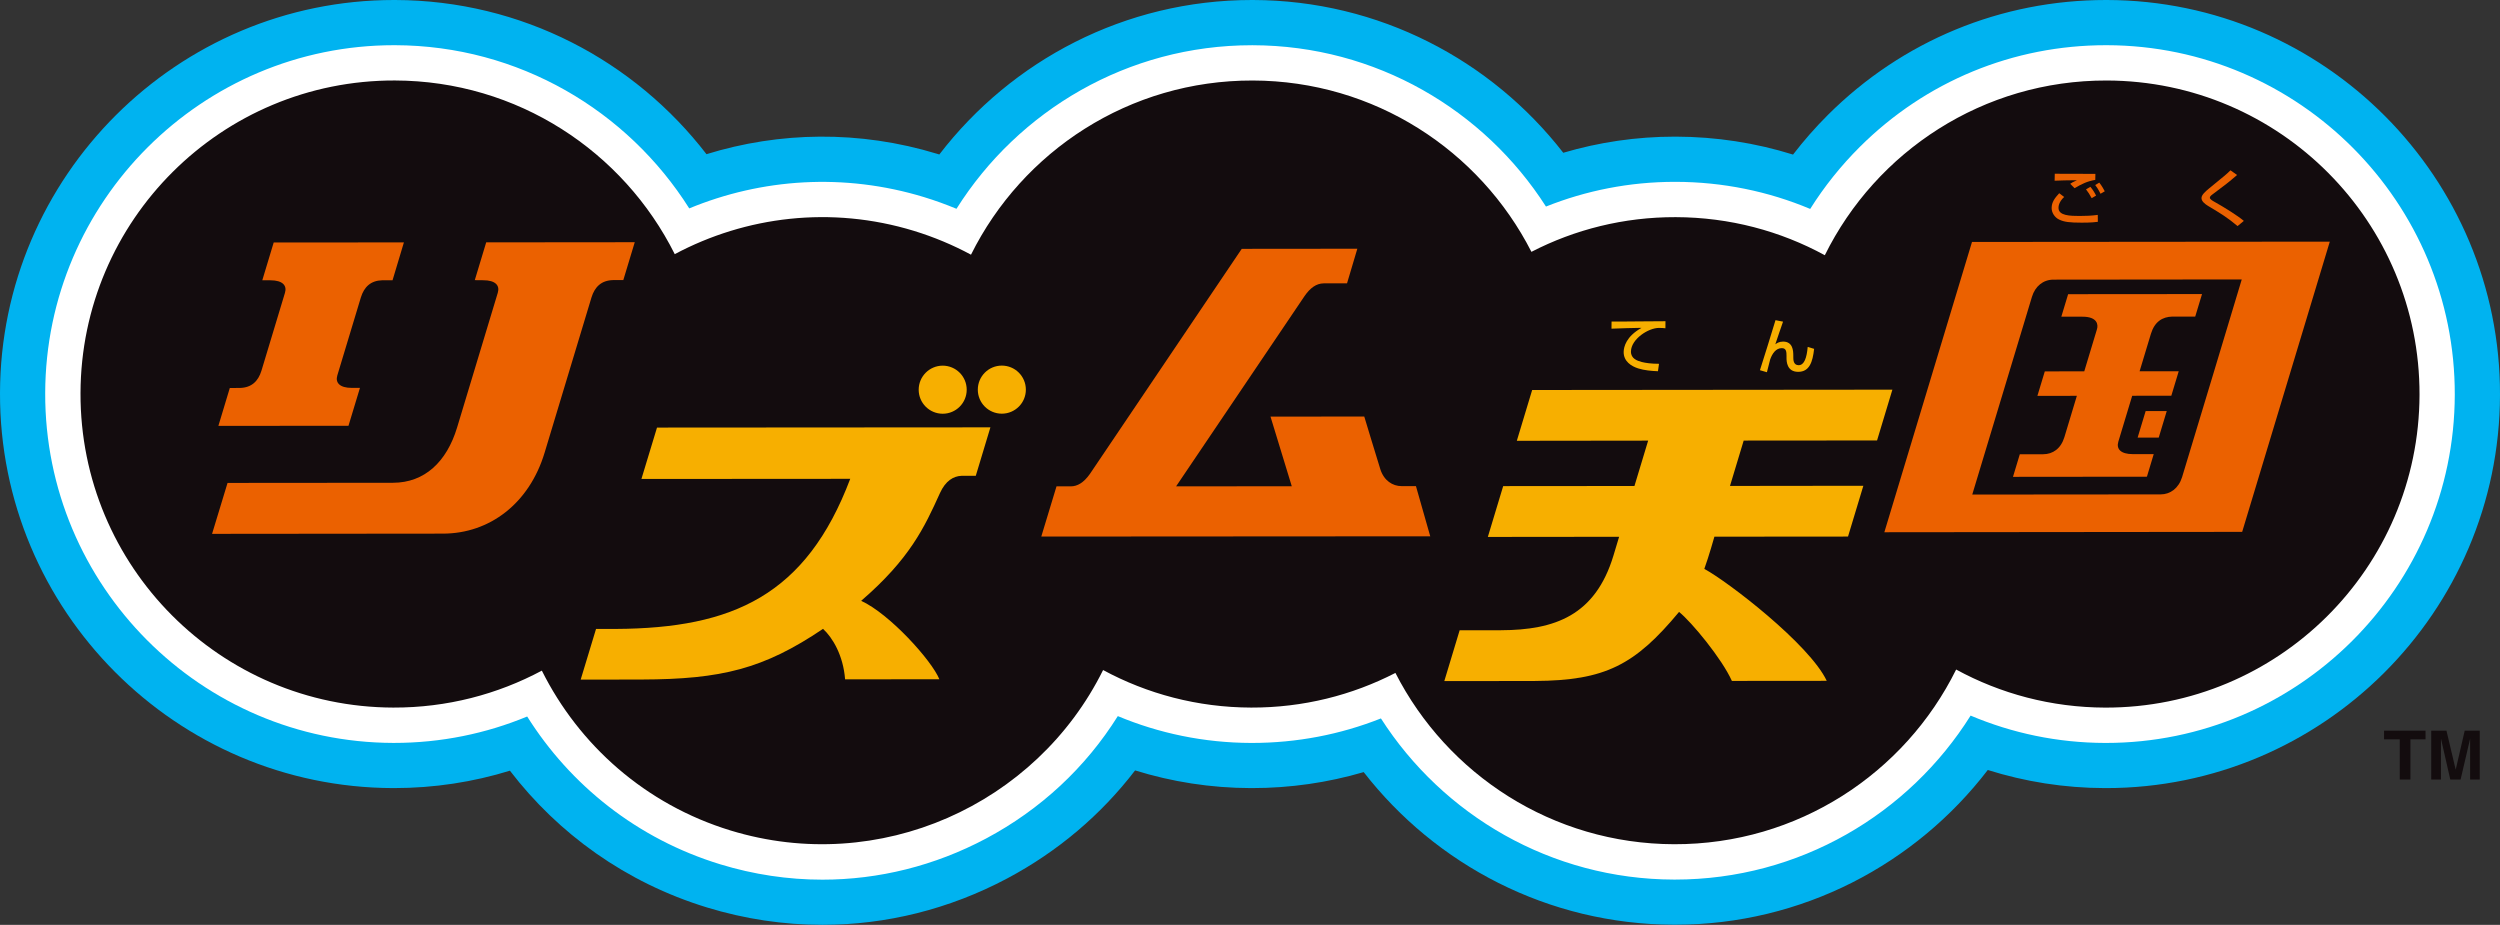
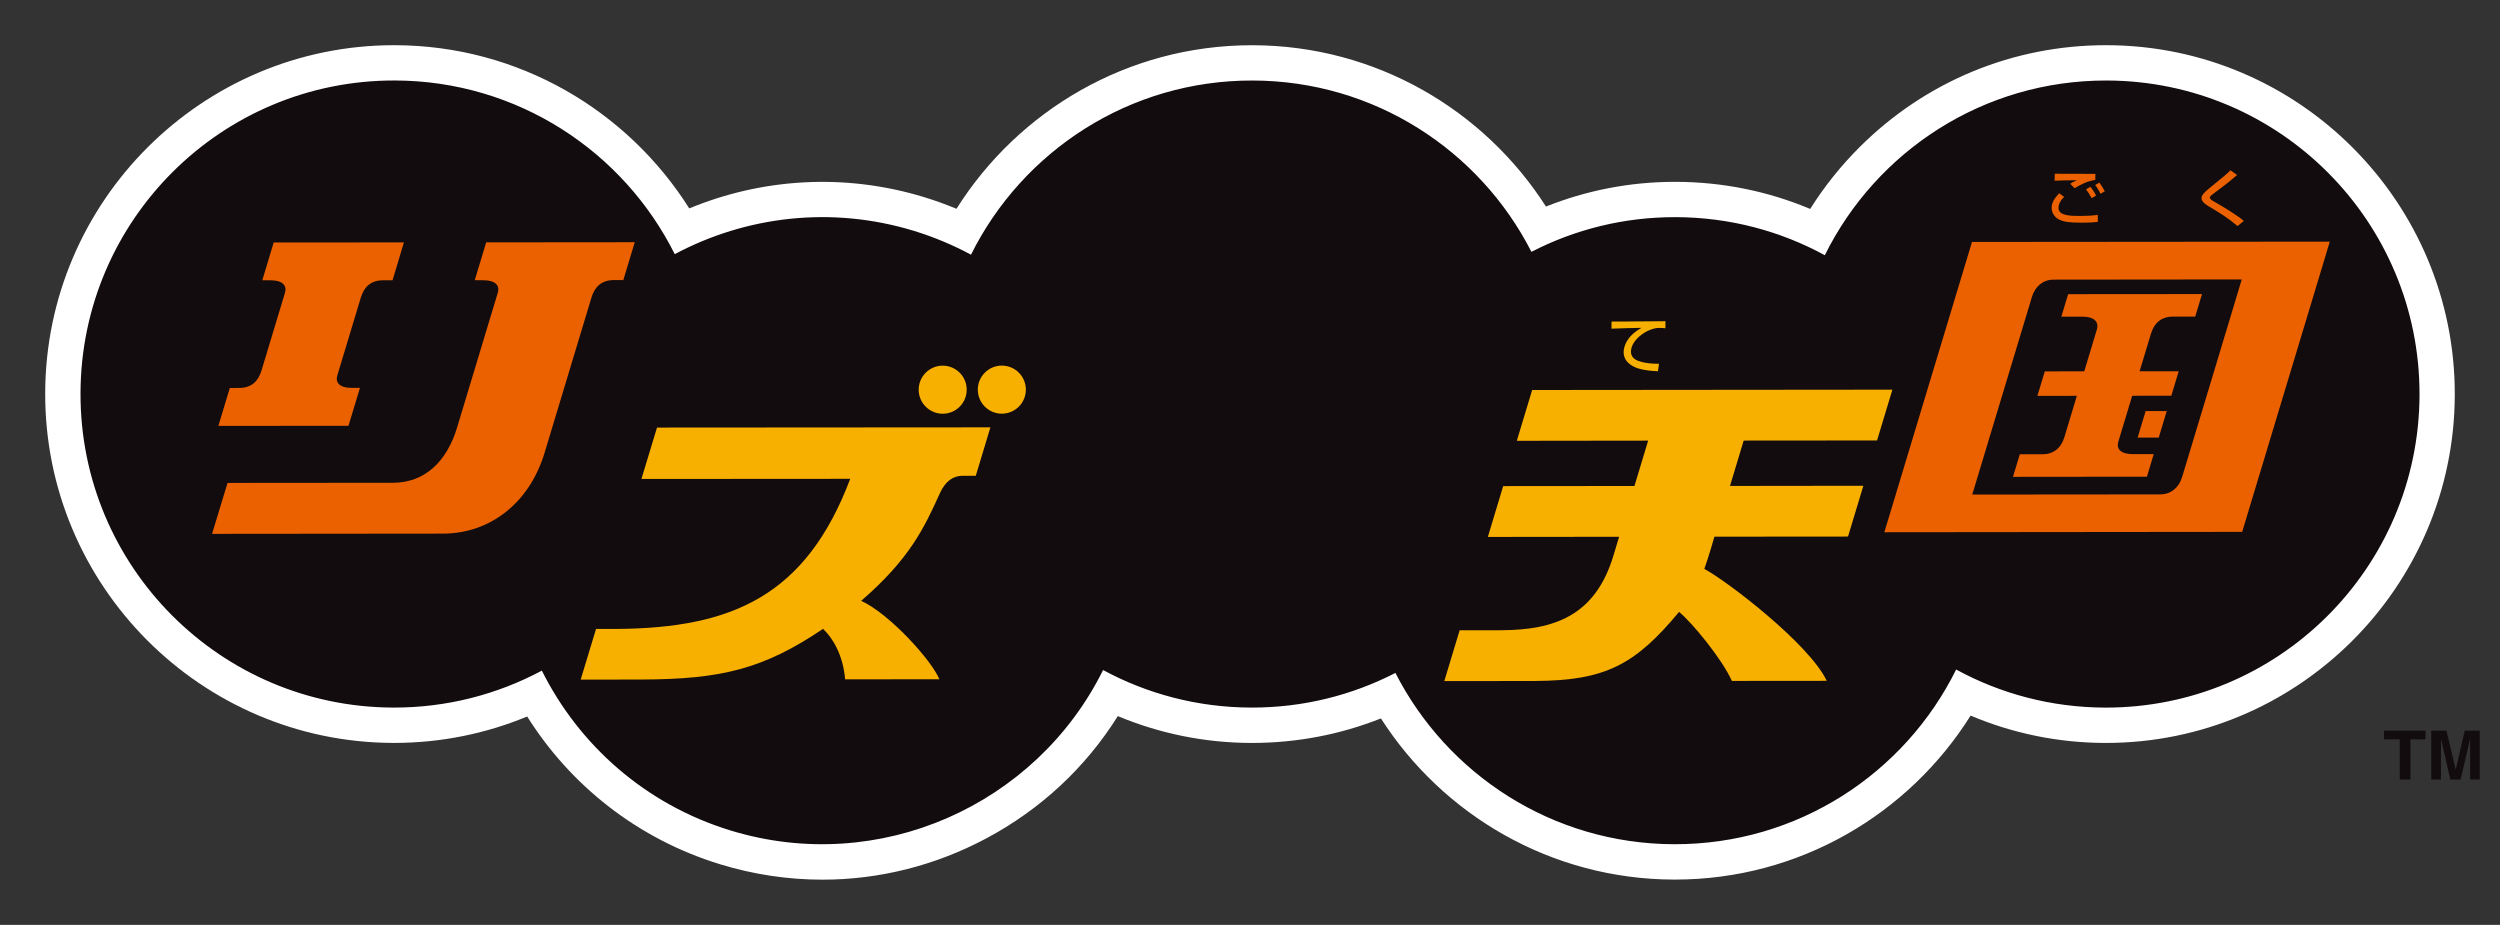
<svg xmlns="http://www.w3.org/2000/svg" version="1.1" id="Layer_1" x="0px" y="0px" viewBox="0 0 884.99 327.39" style="enable-background:new 0 0 884.99 327.39;" xml:space="preserve">
  <rect x="0" y="0" width="884.99" height="327.39" fill="#333333" stroke="none" />
  <style type="text/css">
	.st0{fill:#00B3F0;}
	.st1{fill:#FFFFFF;}
	.st2{fill:#130C0E;}
	.st3{fill:#EB6100;}
	.st4{fill:#F7AF00;}
</style>
  <g id="Cloud">
-     <path id="Light_Blue_1_" class="st0" d="M745.87,0c-0.12,0-0.24,0-0.36,0c-37.12,0-72.05,14.41-98.37,40.61   c-4.48,4.46-8.62,9.18-12.41,14.11c-13.25-4.14-27.18-6.31-41.46-6.35c-0.12,0-0.23,0-0.36,0c-13.72,0-26.98,2-39.52,5.71   C527.92,21.3,488.17,0.12,443.54,0c-0.12,0-0.24,0-0.36,0c-45.01,0-85.13,21.45-110.67,54.69c-0.22-0.07-0.44-0.15-0.67-0.21   c-27.67-8.46-55.99-7.86-81.75,0.1C224.63,21.51,184.71,0.12,139.85,0c-0.12,0-0.23,0-0.35,0C62.74,0,0.19,62.34,0,139.12   c-0.2,76.91,62.21,139.65,139.15,139.86c0.11,0,0.22,0,0.34,0c14.27,0,28.04-2.16,41.02-6.16c17.06,22.26,40.96,39.61,69.77,48.42   c13.44,4.11,27.19,6.15,40.87,6.15c22.54,0,44.89-5.53,65.38-16.42c17.96-9.55,33.29-22.59,45.29-38.25   c12.97,4.03,26.74,6.23,41.01,6.26c0.12,0,0.25,0,0.37,0c13.58,0,26.86-1.94,39.54-5.66c25.47,32.76,65.21,53.91,109.83,54.03   c0.12,0,0.24,0,0.36,0c45.06,0,85.22-21.5,110.74-54.78c13.1,4.13,27.04,6.38,41.48,6.41c0.11,0,0.22,0,0.33,0   c76.75,0,139.31-62.35,139.51-139.14v-0.01C885.19,62.93,822.77,0.2,745.87,0z" />
    <path id="White_1_" class="st1" d="M745.83,16c-0.11,0-0.21,0-0.32,0c-32.86,0-63.78,12.76-87.09,35.95   c-6.77,6.74-12.66,14.12-17.62,22.01c-14.86-6.25-30.97-9.55-47.58-9.59c-0.11,0-0.21,0-0.31,0c-16.11,0-31.51,3.11-45.64,8.75   c-21.9-34.22-60.22-57-103.78-57.11c-0.11,0-0.21,0-0.32,0c-43.98,0-82.69,23.14-104.58,57.9c-3.71-1.54-7.52-2.92-11.43-4.12   c-28.43-8.69-57.63-6.58-83.17,3.98C222.16,39.17,183.65,16.11,139.81,16c-0.1,0-0.21,0-0.31,0C71.54,16,16.17,71.19,16,139.17   c-0.18,68.08,55.08,123.63,123.19,123.82c0.1,0,0.2,0,0.3,0c16.68,0,32.6-3.33,47.13-9.35c15.24,24.23,38.89,43.31,68.34,52.32   c11.9,3.64,24.06,5.44,36.17,5.44c19.95,0,39.74-4.9,57.88-14.54c19.41-10.32,35.35-25.24,46.69-43.36   c14.53,6.07,30.46,9.45,47.16,9.5c0.11,0,0.22,0,0.33,0c15.89,0,31.32-2.99,45.65-8.68c21.91,34.19,60.21,56.94,103.76,57.05   c0.11,0,0.21,0,0.32,0c44.05,0,82.81-23.2,104.67-58.05c14.64,6.19,30.72,9.64,47.59,9.68c0.1,0,0.19,0,0.29,0   c67.95,0,123.33-55.2,123.51-123.19l0,0C869.17,71.71,813.91,16.17,745.83,16z" />
    <path id="Black_1_" class="st2" d="M745.79,28.5c-43.75-0.11-81.65,25.11-99.81,61.85c-15.68-8.55-33.66-13.43-52.79-13.48   c-18.4-0.05-35.77,4.39-51.07,12.28c-18.31-35.91-55.59-60.54-98.66-60.65c-43.68-0.11-81.52,25.03-99.73,61.66   c-6.33-3.41-13.08-6.25-20.22-8.44c-29.31-8.96-59.53-5.14-84.65,8.25c-18.16-36.35-55.68-61.37-99.09-61.48   C78.47,28.35,28.65,77.89,28.5,139.2c-0.16,61.29,49.41,111.11,110.72,111.28c19.01,0.05,36.92-4.7,52.59-13.08   c13.13,26.28,36.57,47.34,66.81,56.59c52.63,16.09,108.2-9.02,131.87-56.8c15.6,8.43,33.45,13.24,52.42,13.29   c18.4,0.05,35.77-4.39,51.06-12.27c18.32,35.89,55.6,60.53,98.67,60.64c43.76,0.11,81.66-25.1,99.83-61.84   c15.68,8.55,33.64,13.42,52.75,13.48c61.3,0.14,111.11-49.43,111.28-110.72C856.65,78.47,807.09,28.66,745.79,28.5z" />
  </g>
  <g id="リズム天国">
    <path id="リ_2_" class="st3" d="M81.35,137.35l3.61-0.02c4.08-0.11,6.44-2.36,7.59-6.1l8.33-27.59c0.77-2.53-0.79-4.42-5.17-4.42   c-1.47,0-2.86,0-2.86,0l4.04-13.39l46.09-0.02l-4.02,13.39l-3.63,0.01c-4.08,0.1-6.44,2.35-7.59,6.09l-8.33,27.59   c-0.77,2.54,0.78,4.43,5.17,4.42c1.47,0,2.84,0,2.84,0l-4.06,13.41l-46.06,0.04L81.35,137.35z M209.4,105.24   c-0.84,2.89-16.61,55.01-16.61,55.01c-5.42,17.96-19.44,28.63-35.97,28.65c-24.35,0.03-81.75,0.08-81.75,0.08l5.48-18.03   l58.55-0.05c11.21-0.02,19.03-7.4,22.71-19.57l14.42-47.75l-0.01,0.03c0.76-2.53-0.79-4.41-5.17-4.41c-1.46,0-2.98-0.03-2.98-0.03   l4.04-13.38l52.59-0.05l-4.05,13.4l-3.64,0.01C212.94,99.25,210.56,101.5,209.4,105.24" />
    <path id="ズ_2_" class="st4" d="M232.58,151.36l118.02-0.08l-5.18,17.16h-5.07c-2.8,0.11-5.61,1.71-7.6,6.09   c-5.55,12.28-10.74,23.35-27.9,38.16c10.11,4.64,25,21.15,27.68,27.76l-33.37,0.04c-0.66-8.56-4.45-14.77-7.81-17.88   c-21.02,14.18-35.89,17.85-64.22,17.94c-17.18,0.06-21.57,0.02-21.57,0.02l5.43-17.92l7.08-0.01c41.37-0.24,67.3-11.88,82.91-53.14   l-73.92,0.05L232.58,151.36z M342.21,137.95c0,4.7-3.8,8.51-8.49,8.51s-8.51-3.8-8.51-8.49c0-4.7,3.8-8.52,8.49-8.53   C338.4,129.44,342.21,133.25,342.21,137.95 M363.15,137.93c0.01,4.69-3.8,8.51-8.5,8.51s-8.51-3.8-8.51-8.5s3.8-8.52,8.5-8.52   C359.34,129.42,363.15,133.23,363.15,137.93" />
-     <path id="ム_2_" class="st3" d="M480.49,88.05l-40.92,0.04L385.8,167.8c-2.2,3.09-4.4,4.36-6.75,4.37c-0.75,0-5.05-0.01-5.05-0.01   l-5.39,17.78l137.69-0.09l-5.06-17.76h-5.04c-3.26,0-6.29-1.97-7.57-5.98c-0.8-2.5-5.69-18.66-5.69-18.66l-33.19,0.03l7.53,24.65   l-40.95,0.04l45.46-67.34c2-2.91,4.19-4.5,6.8-4.52c2.11,0.01,8.25,0,8.25,0L480.49,88.05z" />
    <path id="天_2_" class="st4" d="M536.95,156.04l5.43-17.98l127.52-0.12l-5.43,17.98l-47.21,0.04l-4.85,16.06l47.21-0.06   l-5.43,17.98l-47.3,0.04c0,0-1.94,6.92-3.57,11.41c8.24,4.4,37.24,26.67,43.34,39.62l-33.58,0.03   c-3.53-7.88-14.34-20.94-18.7-24.42c-15.62,18.79-26.12,24.3-50.98,24.44c-10.75,0.06-32.12,0.03-32.12,0.03l5.43-17.98l14.64-0.01   c19.03-0.07,33.39-5.19,39.81-26.44l2-6.64l-46.47,0.05l5.43-17.99l46.47-0.04l4.85-16.06L536.95,156.04z" />
    <path id="国_2_" class="st3" d="M764.18,154.91h-7.47l2.84-9.39l7.47-0.01L764.18,154.91z M772.45,168.9   c-1.24,4.01-4.24,6.1-7.56,6.11l-66.72,0.06l21.13-69.99c1.14-3.76,3.97-6.07,7.59-6.09l66.68-0.07   C793.57,98.93,773.55,165.41,772.45,168.9 M698.08,85.65l-31.03,102.76l126.67-0.13l31.02-102.74L698.08,85.65z M762.41,160.76   l-2.41,7.99l-47.41,0.05l2.41-7.99l8.25-0.01c3.45,0,6.32-2,7.55-6.09c0.56-1.88,4.4-14.59,4.4-14.59l-13.97,0.02l2.62-8.67   l13.97-0.02l4.49-14.88c0.53-1.68,0.12-4.47-5.13-4.46c-5.58,0.01-7.48,0-7.48,0l2.41-7.97l47.4-0.04l-2.41,7.97h-8.14   c-3.52,0.09-6.26,1.86-7.55,6.12c-0.79,2.63-0.3,1.03-4,13.24l13.85-0.01l-2.62,8.67l-13.85,0.01l-4.91,16.26   c-0.76,2.53,0.79,4.4,5.15,4.4C756.51,160.76,762.41,160.76,762.41,160.76" />
  </g>
  <g id="てんごく">
    <path id="て" class="st4" d="M589.57,113.71l-0.02,2.5c-0.58-0.07-1.13-0.12-2.25-0.13c-3.75-0.03-9.91,3.95-9.95,8.36   c-0.04,2.5,2.24,3.29,3.8,3.7c1.37,0.35,3.39,0.64,6.13,0.64l-0.37,2.63c-2.23-0.08-4.83-0.3-6.98-0.99   c-2.4-0.75-5.2-2.47-5.16-5.84c0.03-1.81,0.89-5.46,6.27-8.49l-0.04-0.04c-4.91,0.09-5.46,0.12-10.54,0.3l0.03-2.52   c0.89,0.03,7.26-0.04,9.85-0.06L589.57,113.71z" />
-     <path id="ん" class="st4" d="M631.19,113.86c-0.44,1.32-2.36,6.79-2.71,7.94l0.04,0.05c0.43-0.34,1.27-0.93,2.72-0.93   c3.4,0.03,3.57,3.18,3.58,4.87l0.01,0.92c0,0.62,0.04,2.56,1.85,2.57c2.06,0.02,2.9-2.69,3.24-6.47l2.27,0.68   c-0.51,4.69-1.67,8.16-5.68,8.14c-3.99-0.03-4.08-3.72-4.09-4.89v-0.73c-0.01-1.37-0.02-2.75-1.63-2.77   c-2.15-0.02-3.41,1.94-4.15,3.99c-0.21,0.72-0.97,3.87-1.16,4.54l-2.47-0.72c1.22-3.7,4.13-13.19,5.51-17.71L631.19,113.86z" />
    <path id="ご" class="st3" d="M740.44,70.15c-0.74-1.38-1.17-2.04-2-3.12l1.55-0.89c0.86,1.01,1.56,2.15,2.01,3.1L740.44,70.15z    M743.58,68.59c-0.9-1.81-1.55-2.65-1.88-3.09l1.44-0.85c0.93,1.17,1.58,2.38,1.94,3.07L743.58,68.59z M741.76,61.54l-0.04,2.14   c-2.78,0.47-4.75,1.4-7.32,2.94l-1.55-1.56c0.71-0.49,0.86-0.57,2.31-1.22l-0.04-0.04c-2.95,0.03-5.98,0.06-7.79,0.17l0.05-2.47   c0.67,0.02,3.38,0.02,4.48,0.03L741.76,61.54z M730.7,69.72c-1.93,1.79-2,3.41-2,3.82c-0.05,2.84,4.16,2.9,7.45,2.91   c2.15,0,4.31-0.08,6.45-0.38l0.03,2.45c-0.77,0.11-2.3,0.3-5.7,0.3c-4.33-0.01-6.2-0.22-8.05-1.12c-1.5-0.72-2.64-2.39-2.61-4.12   c0.04-2.01,1.04-3.39,2.68-5.18L730.7,69.72z" />
    <path id="く" class="st3" d="M792.09,80.03c-3.74-3.11-5.55-4.2-10.5-7.17c-1.03-0.63-2.29-1.61-2.27-2.75   c0.02-1.12,1.28-2.25,2.79-3.49c5.94-4.83,6.07-4.96,7.47-6.33l2.34,1.66c-3.3,2.83-3.87,3.24-8.84,6.97   c-0.48,0.35-0.8,0.71-0.8,1.06c-0.01,0.55,1.02,1.13,1.64,1.47c3.05,1.69,8.32,4.95,10.39,6.75L792.09,80.03z" />
  </g>
  <path id="_x2122_" class="st2" d="M849.5,275.96v-14.24h-5.55v-3.06h14.68v3.06h-5.35v14.24H849.5z M874.41,275.96V261.5  l-3.37,14.46h-3.65l-3.29-14.46v14.46h-3.45v-17.31h5.39l3.25,13.73h0.04l3.17-13.73h5.32v17.31H874.41z" />
</svg>